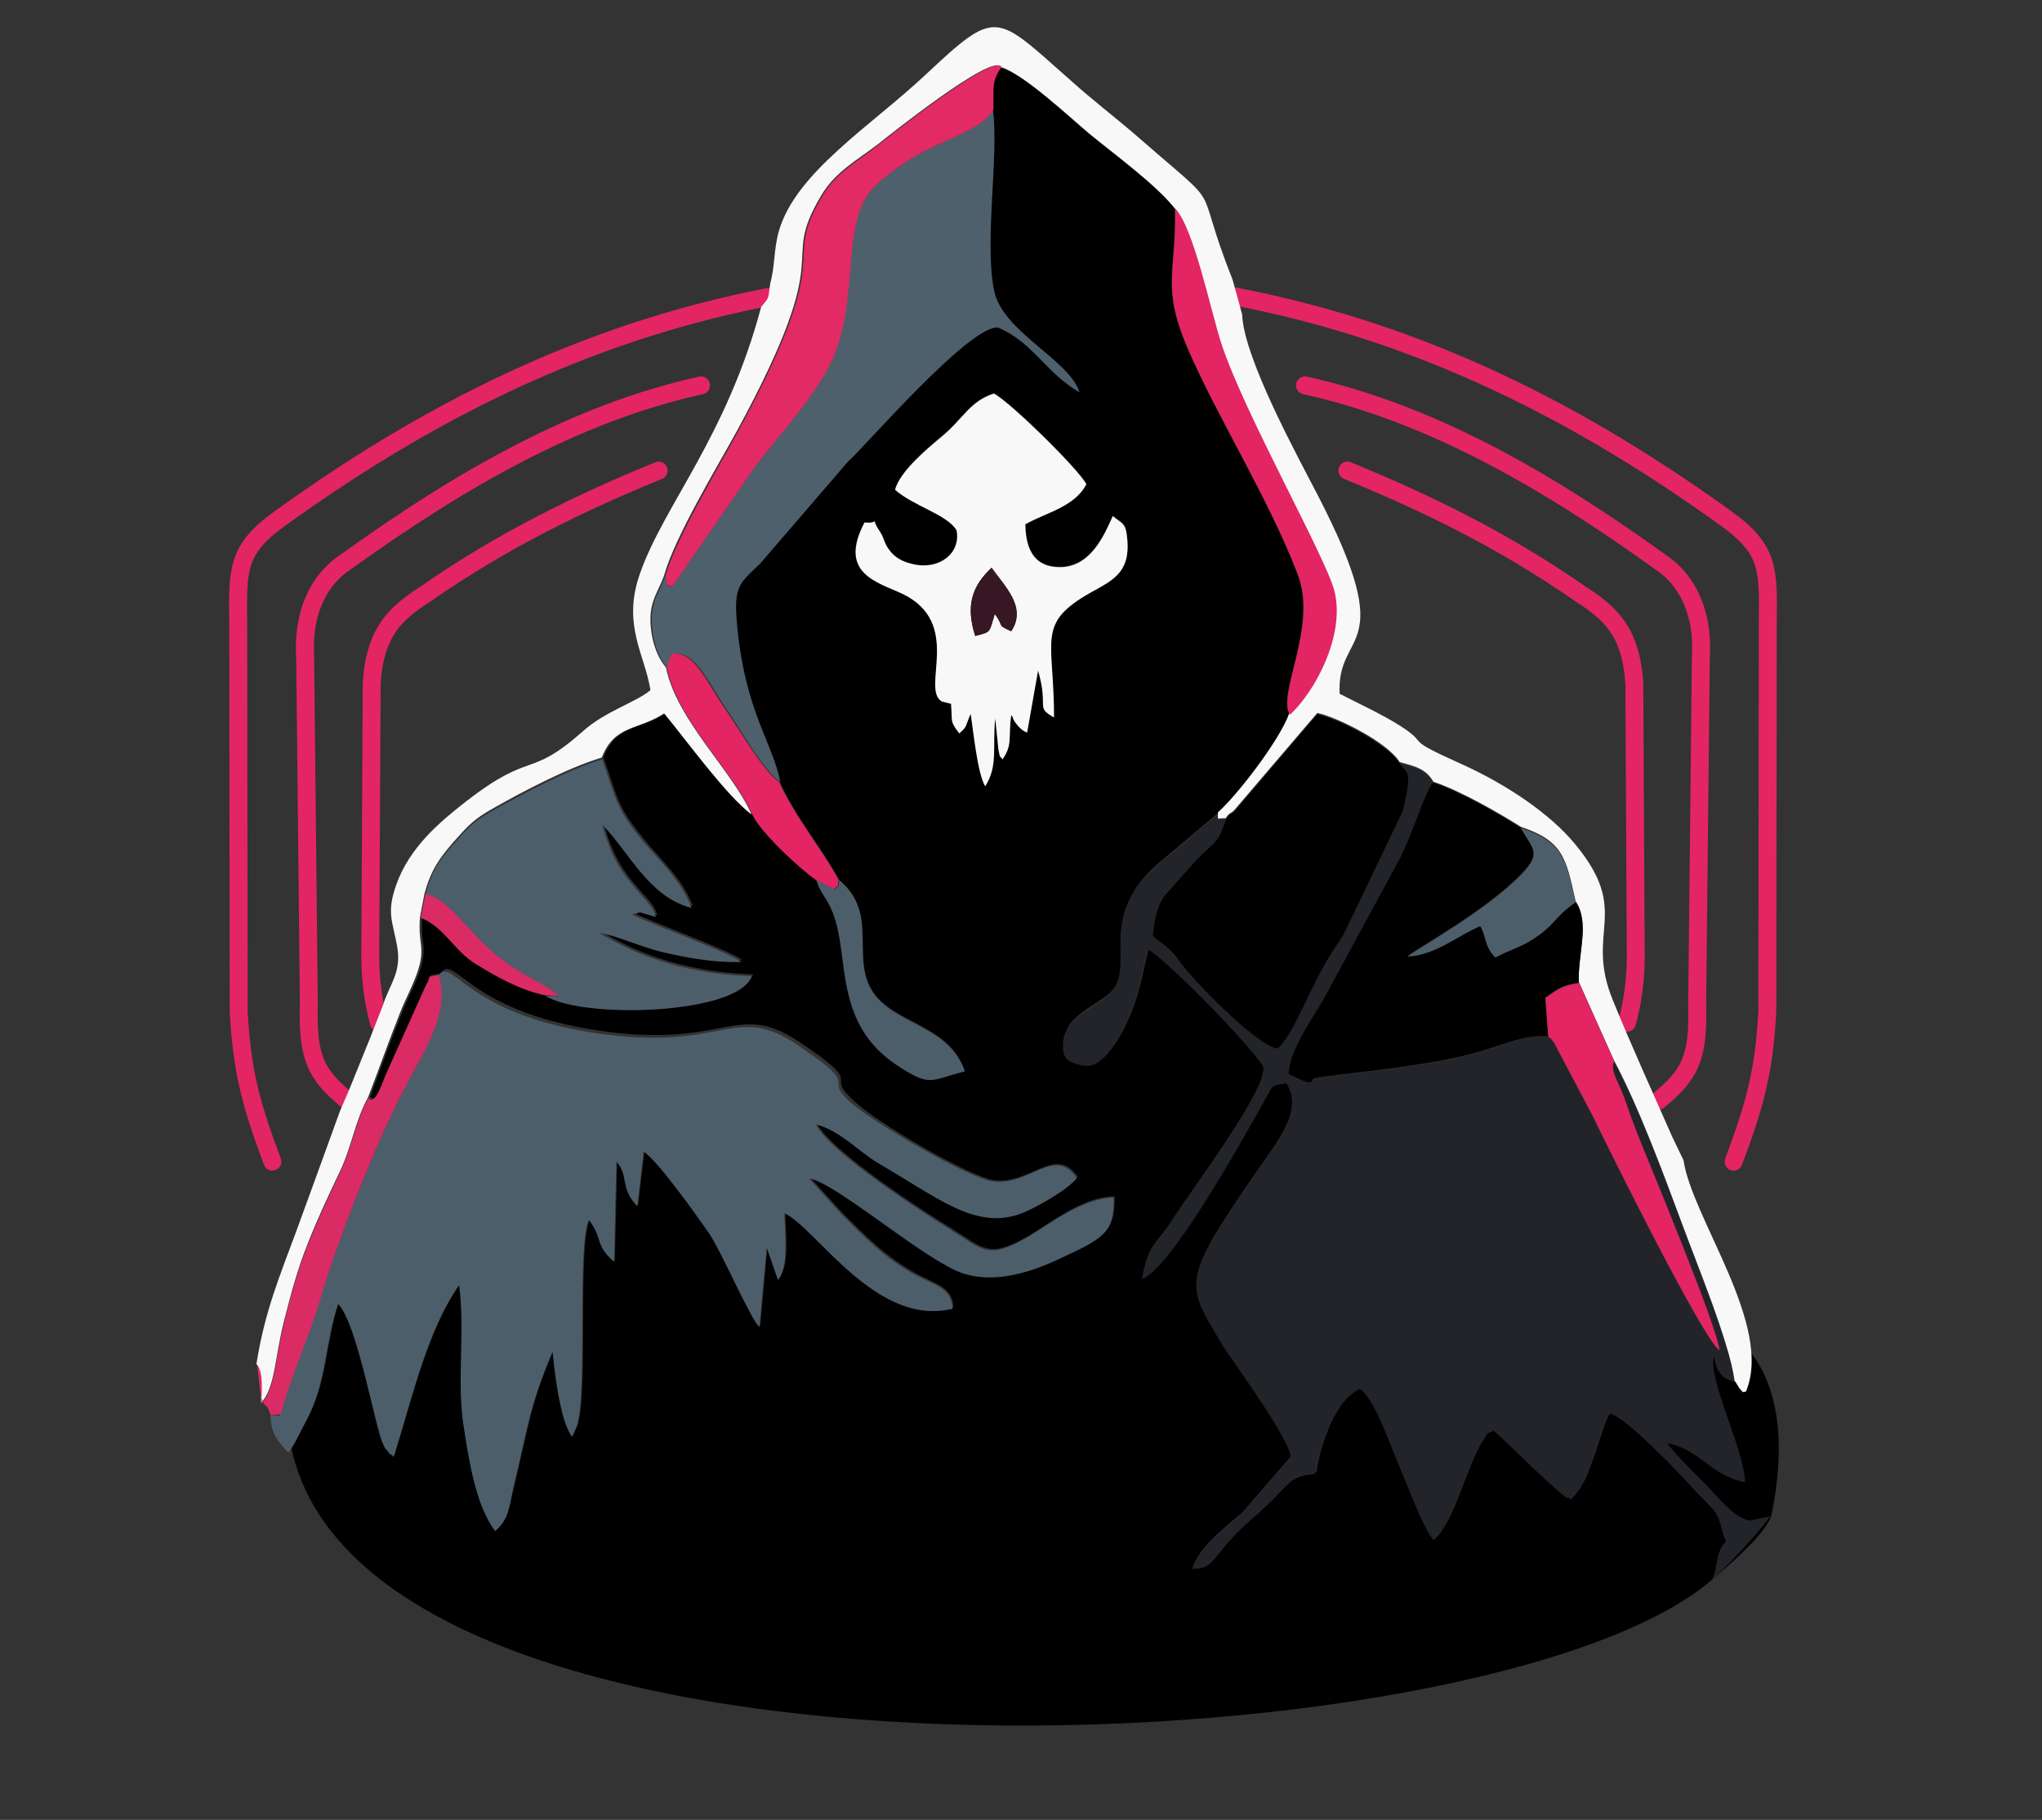
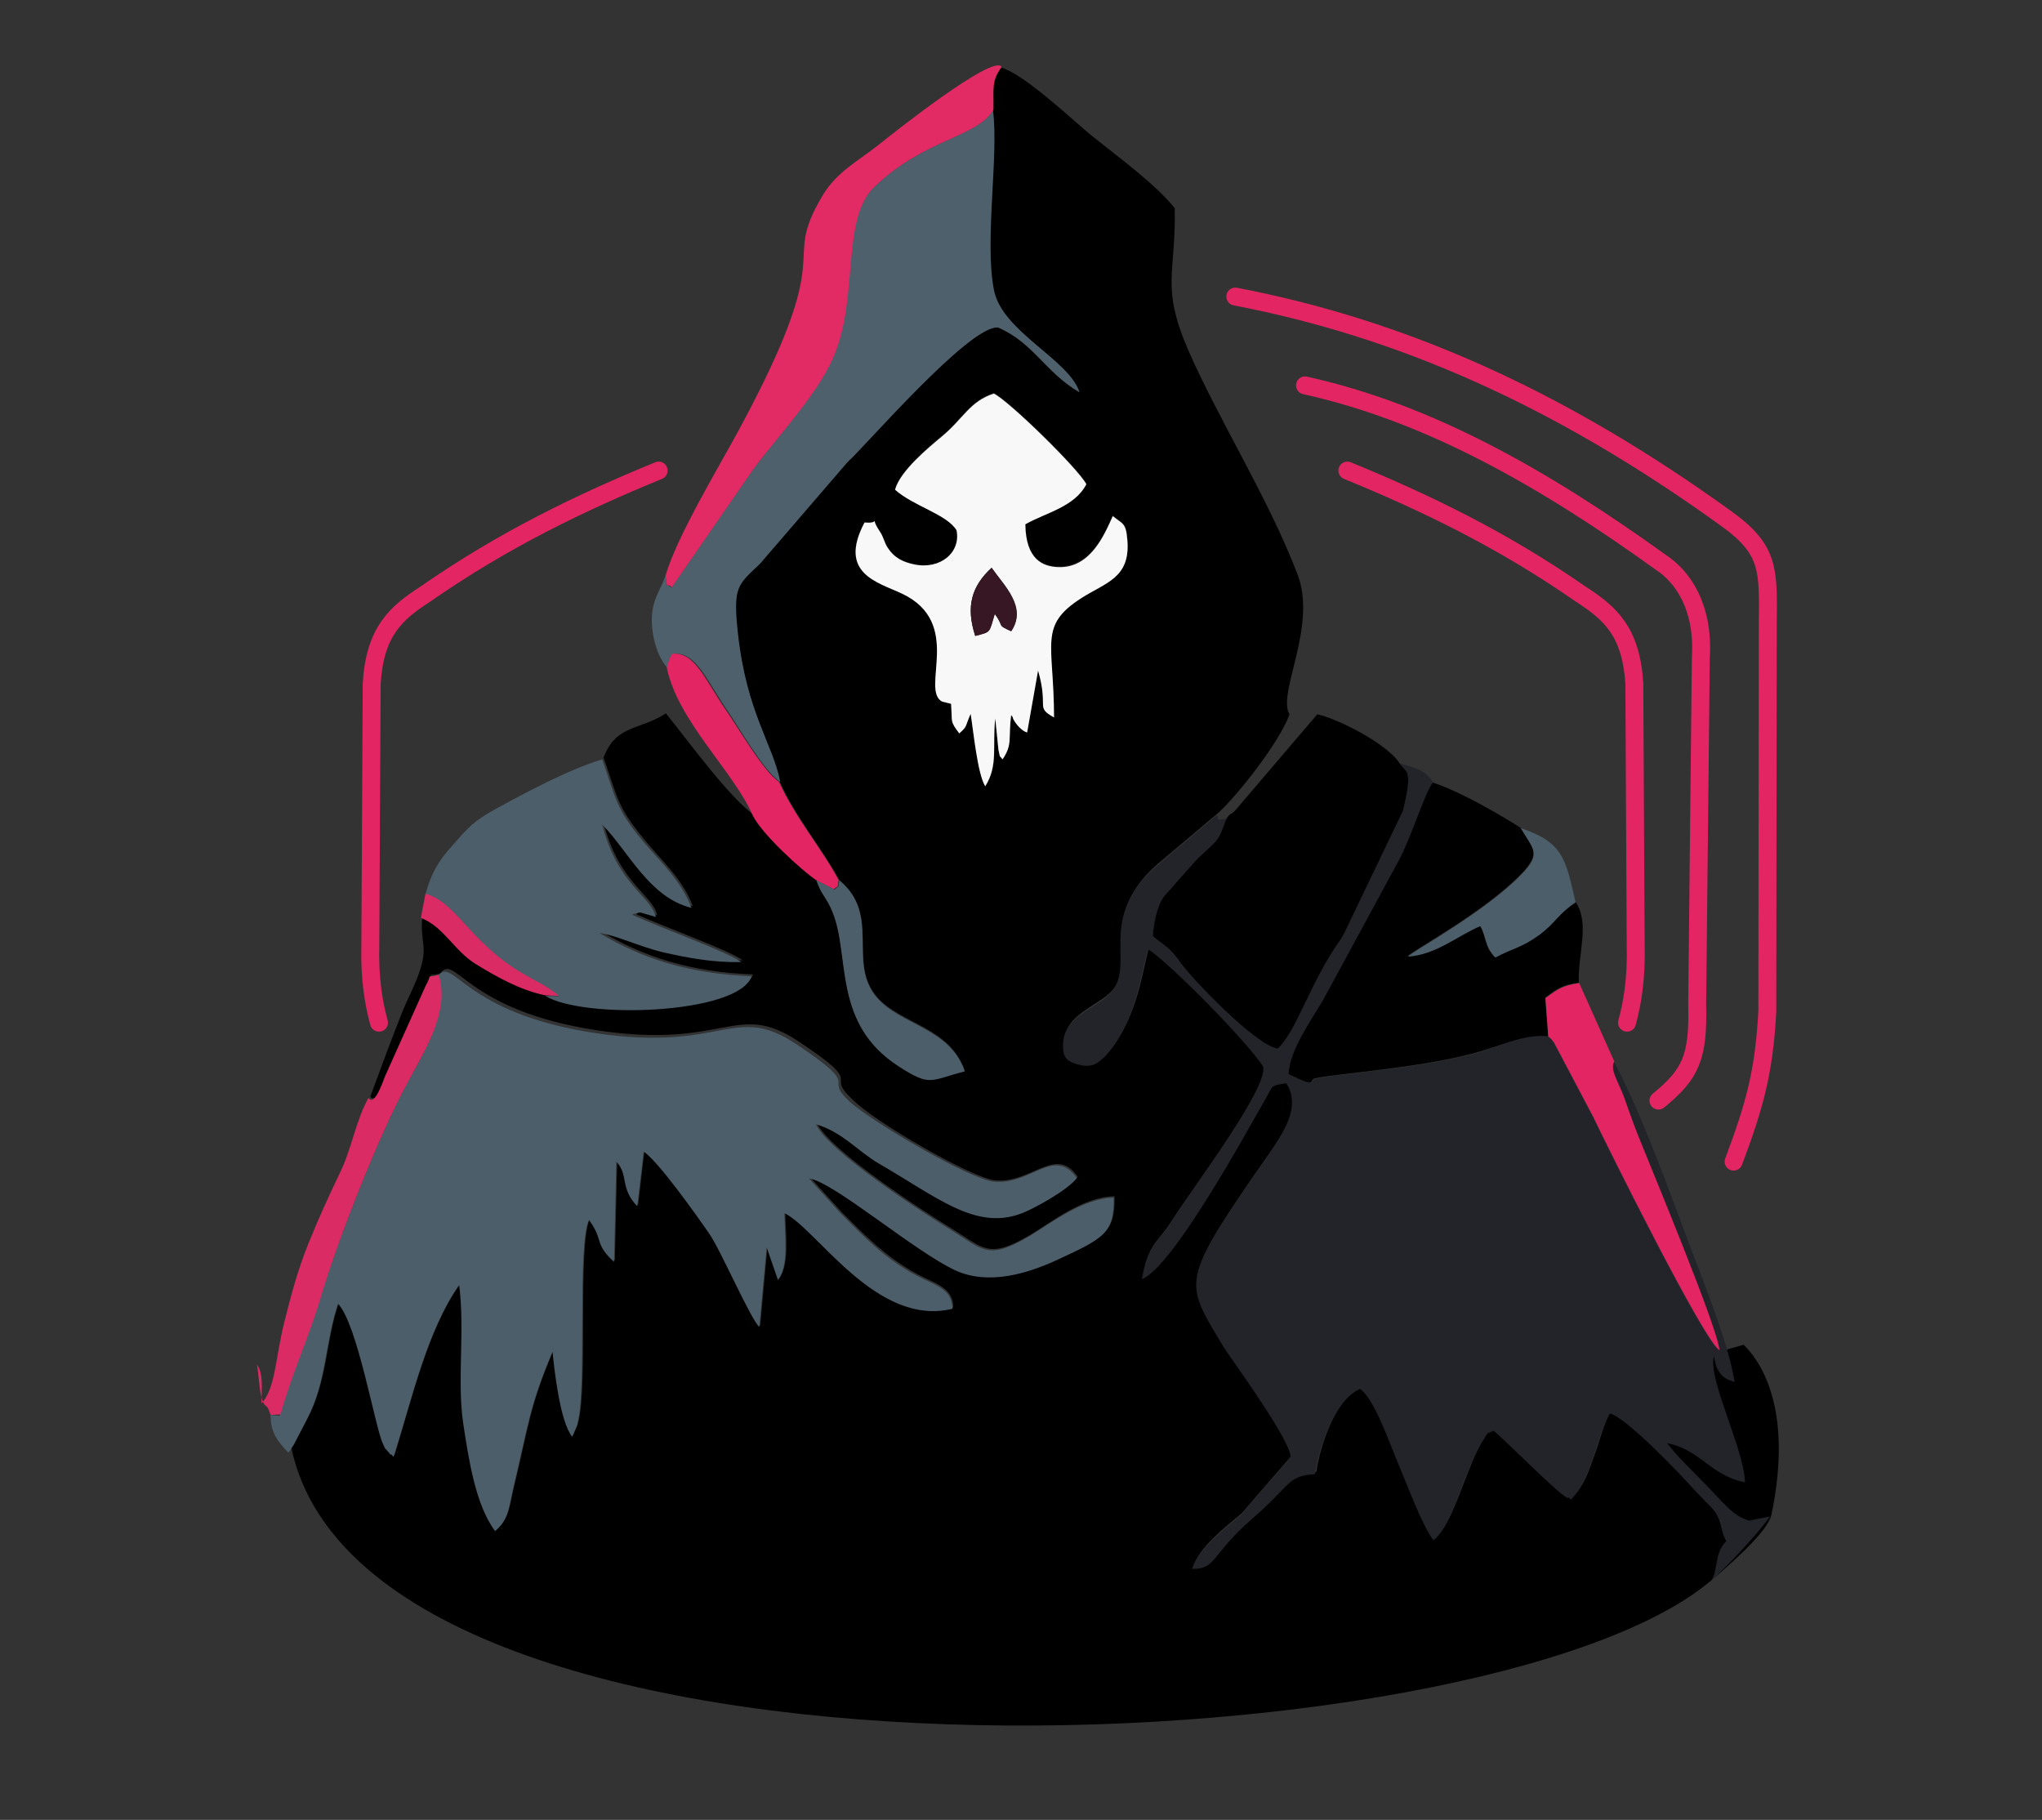
<svg xmlns="http://www.w3.org/2000/svg" version="1.1" baseProfile="tiny" id="Layer_1" x="0px" y="0px" viewBox="0 0 448.3 399.5" overflow="visible" xml:space="preserve">
  <rect x="0" y="0" width="448.3" height="399.5" fill="#333333" stroke="none" />
  <g>
    <path fill-rule="evenodd" d="M218.5,157.7c-0.6,6.1,0.7,10.3-2.2,14.9c-1.6-2.7-2.6-12.1-3.2-15.9c-1.3,2.9-0.6,2.6-2.5,4.3   c-2.1-2.8-1.5-2.3-1.8-6.5l-2-0.5c-4.7-2.6,4.8-17.3-8.8-23.7c-5.4-2.5-14.1-4.4-8.2-15.6c4,0.4,0.7-1.9,3.5,2.2   c0.6,0.9,1,2.3,1.5,3.2c1.5,2.5,3.5,3.3,5.9,3.8c5.7,1.3,10.3-2.6,9.3-7.5c-2.1-3.5-9.5-5.4-13.5-8.9c1.1-4.1,7.2-9.3,10.3-11.8   c4.7-3.9,6.1-7.7,11.4-9.4c3.5,1.8,18.5,16.5,20.3,19.9c-2.6,5-8.8,6.2-13.4,8.8c0.1,7.7,3.8,9.4,7.3,9.4c7,0.1,10.1-7.1,11.9-11.2   c2.2,1.8,2.9,1.4,3.2,5.3c0.7,8.3-4.8,9.3-10.1,12.7c-9.6,6.1-6.1,9.9-6,26.2c-4.2-2.4-1-1.9-3.5-10.3l-2.4,13.6   c-1.7-0.6-3.1-2.9-3.1-3.1c-0.1-0.4-0.3-0.5-0.4-0.7c-0.7,5.1,0.3,6.4-1.9,9.7c-0.9-1.2-0.4,0-0.9-2.1L218.5,157.7z M218.4,259.1   c8.1,0.8,13.3-7.8,18.2-0.8c-1.9,2.7-9.6,6.9-12.5,7.9c-9.9,3.5-18.2-3.6-31-11.1c-4.6-2.7-8.1-7-13.8-8.6   c3,6.2,23.6,19.5,29.5,23.1c7.3,4.5,8.2,6.9,17.5,1.4c4.5-2.7,11.5-8.3,18.4-8.4c0.1,7.9-2.1,9-12.9,13.9c-6,2.8-14.5,5.5-21.8,2.1   c-9.1-4.1-26.7-19.5-32.2-20.2l7,7.7c5,5,9.6,9.8,16.6,13.6c4.1,2.2,7.8,2.9,7.9,7.3c-16.7,4-29.7-17.5-36.9-21   c0.1,5.3,1,11.5-1.4,14.7l-2.5-7.2l-1.6,17.5c-1.9-1.6-8.5-16.9-11-20.5c-2.9-4.2-11.3-16.1-14.4-18l-1.4,12   c-3.9-4.1-1.8-6.8-4.6-9.8l-0.5,22c-4.4-4-2.2-4.6-5.5-9.2c-2.7,5.8-0.4,36.6-2.5,44.5c-0.1,0.3-0.1,0.5-0.2,0.8l-1,2.3   c-2.7-3.5-3.9-14.7-4.3-18.7c-5.2,12.3-5.3,16.1-8.6,29.8c-1.1,4.4-1,7-4,9.6c-4.3-5.7-5.8-15.7-7-23.6c-1.4-9.4,0.3-20.4-0.9-30.4   c-7.1,10.1-10.5,25.1-14.4,37.7c-0.2-0.2-0.5-0.7-0.6-0.5c-0.1,0.2-0.4-0.4-0.5-0.5c-1.1-1.4-0.4-0.1-1.2-1.8   c-1.6-3.3-5.6-26.4-9.9-30.8c-2.9,8.6-2.5,17.1-6.8,25.3l-2.9,5.6c-0.3,0.6-0.8,0.9-0.7,1.2c17.5,80.8,262.1,70.9,311.6,29   c3.9-3.3,12.5-10.7,13.3-14.5c5.1-24.4-3.2-34.5-6.1-37.3l-16.2,4.6c-2.9-3.3-9.5,10.7-12.9,10c-1.5,2.2-2.5,6.5-3.6,9.5   c-1.6,4.3-2.1,6.4-4.9,9.4c-0.2-0.1-0.5-0.6-0.6-0.4c-0.5,0.9-15.5-14.3-16.4-14.7c-2,0.8-1.2,0.4-2.4,2.2   c-3.5,5-6.7,18.9-10.8,21.8c-2.4-3-5.9-12.5-7.7-16.7c-2-4.7-5.2-14.2-8.4-16.5c-5.5,2.3-9.1,12.8-9.9,18.7   c-6.2,0.4-5.1,2.3-13.8,9.8c-9.1,7.9-7.8,11.1-13.2,11c1.4-4.5,7.1-8.7,10.6-11.7l11-12.7c0.6-3.2-13.6-22.5-14.6-24.2   c-8.4-14-9.6-14.1,6.1-37c5.5-8,11.5-14.9,7.6-21c-3.6,0.5-3,0.6-4.9,3.9c-4.4,7.7-20.2,36.6-26.8,39.1c1.3-7.7,3-7.2,6.3-12.4   c4.4-6.9,21.5-29.5,20.3-34.3c-3.6-5.5-20.1-22.3-25.2-25.7c-1.3,2.7-1.9,13.2-7.9,21.6l-1.4,1.7c-1.8,1.7-3,3-6.7,1.8   c-2-0.6-2.6-1.6-2.7-3.2c-0.4-5.7,3.6-7.3,8.7-10.8c9.3-6.4-3.3-17.4,13-30.4l12.1-10.2c4.1-3.7,13.5-15.6,15.6-21.6   c-2.8-4.5,6.1-19.2,1.8-30.6c-6.3-16.6-17.5-34.3-24.1-49.5c-6-13.9-2.6-16.7-2.9-31c-4.3-5.4-12.9-11.6-18.7-16.3   c-4.3-3.6-14.6-13.3-19.5-14.6c-2.3,3.2-1.6,4.6-1.8,9.4c1.3,10-1.9,28.6,0.2,39.4c1.7,9.1,16.5,15.3,18.8,22.5   c-7.5-4.4-10-10.8-17.8-14.2c-6.1-0.9-29.9,26.7-33.1,29.5l-19.2,22.3c-5.1,4.8-6,5-4.9,15.3c1.9,17.4,7.7,24.4,9.3,32.6   c3.5,7.8,9.4,14.8,13.1,21.6c9.2,7.7,1.7,18,8.2,25.6c5.2,6,16,6.6,19.3,16.2c-7.6,1.9-7.4,3.5-14.5-1.1   c-14.6-9.4-10.5-24.1-14.5-33.8c-1.4-3.5-2.4-3.5-3.6-7.1c-3-2.1-11.7-10-13.8-14.2c-5.5-4-14.2-16-19.2-22.2   c-5.9,3.8-10.9,2.4-13.7,9.7c3.2,9.1,3,10.7,8.8,17.8c3.6,4.5,8.6,8.8,10.8,14.8c-9.2-2.3-13.8-12.4-19.6-18.3   c3.4,13.3,10.7,15.7,11.8,20.3l-3.4-1c-0.2,0-0.5,0.1-0.6,0.1c-0.1,0-0.6,0.4-0.6,0.2c-0.1-0.2-0.5,0.1-0.6,0.2   c5.9,2.8,21.6,8.4,23.9,10.4c-6.2,0.1-11.4-0.8-16.9-2.1c-5.3-1.2-10.5-3.7-14.2-4.3c9.2,5.6,19.8,9,33.4,9.5   c-2.8,8.4-37,9.6-45.3,4.3c-5.7-1.3-10.9-4.2-15.3-6.9c-4.7-2.9-7-8.2-12-10.1c-0.5,6.1,1.4,6.4-0.7,12.4c-1.1,3.1-2.5,5.6-3.7,8.6   c-2.4,6-4.7,12.3-7,18.5c1.4,2.1,3.5-4.6,3.6-4.9l8.8-19.6c1.8-3.2-0.3-1.7,2.9-2.5c3.5-4.6,5.3,8.1,34.7,12.5   c28.1,4.2,30.3-6.7,44,2.4c15.4,10.2,5.4,6.7,11.8,12.7C191.6,246,213.1,258.5,218.4,259.1z" />
-     <path fill="none" stroke="#E32563" stroke-width="3.936" stroke-linecap="round" stroke-linejoin="round" stroke-miterlimit="2.613" d="   M169.2,65.1c-36,6.9-70.8,22-108,48.9c-9.4,6.8-9,11.3-8.9,23.1l0.1,84.9c0.7,13.1,2.7,20.5,7.4,33" />
-     <path fill="none" stroke="#E32563" stroke-width="3.936" stroke-linecap="round" stroke-linejoin="round" stroke-miterlimit="2.613" d="   M76.3,241.6c-7.1-5.8-8.8-9.5-8.5-21.2l-0.8-76c-0.7-11.2,4-17.8,8.7-20.9c25.7-18.5,51-32.9,78.2-38.9" />
    <path fill="none" stroke="#E32563" stroke-width="3.936" stroke-linecap="round" stroke-linejoin="round" stroke-miterlimit="2.613" d="   M83.2,224.5c-1.1-4-2.1-9.5-1.9-17l0.3-57.4c0.7-11.5,5.3-15.5,11.8-19.7c17.1-11.9,34.1-20.1,51.2-27.1" />
    <path fill="none" stroke="#E32563" stroke-width="3.936" stroke-linecap="round" stroke-linejoin="round" stroke-miterlimit="2.613" d="   M271.2,65.1c36,6.9,70.8,22,108,48.9c9.4,6.8,9,11.3,8.9,23.1l-0.1,84.9c-0.7,13.1-2.7,20.5-7.4,33" />
    <path fill="none" stroke="#E32563" stroke-width="3.936" stroke-linecap="round" stroke-linejoin="round" stroke-miterlimit="2.613" d="   M364.1,241.6c7.1-5.8,8.8-9.5,8.5-21.2l0.8-76c0.7-11.2-4-17.8-8.7-20.9c-25.7-18.5-51-32.9-78.2-38.9" />
    <path fill="none" stroke="#E32563" stroke-width="3.936" stroke-linecap="round" stroke-linejoin="round" stroke-miterlimit="2.613" d="   M357.2,224.5c1.1-4,2.1-9.5,1.9-17l-0.3-57.4c-0.7-11.5-5.3-15.5-11.8-19.7c-17.1-11.9-34.1-20.1-51.2-27.1" />
    <path fill-rule="evenodd" fill="#211B1F" d="M222.4,157.6c-0.1-0.4-0.3-0.5-0.4-0.7c-0.7,5.1,0.3,6.4-1.9,9.7   c-0.9-1.2-0.4,0-0.9-2.1l-0.7-6.9c-0.6,6.1,0.7,10.3-2.2,14.9c-1.6-2.7-2.6-12.1-3.2-15.9c-1.3,2.9-0.6,2.6-2.5,4.3   c-2.1-2.8-1.5-2.3-1.8-6.5l-2-0.5c-4.7-2.6,4.8-17.3-8.8-23.7c-5.4-2.5-14.1-4.4-8.2-15.6c4,0.4,0.7-1.9,3.5,2.2   c0.6,0.9,1,2.3,1.5,3.2c1.5,2.5,3.5,3.3,5.9,3.8c5.7,1.3,10.3-2.6,9.3-7.5c-2.1-3.5-9.5-5.4-13.5-8.9c1.1-4.1,7.2-9.3,10.3-11.8   c4.7-3.9,6.1-7.7,11.4-9.4c3.5,1.8,18.5,16.5,20.3,19.9c-2.6,5-8.8,6.2-13.4,8.8c0.1,7.7,3.8,9.4,7.3,9.4c7,0.1,10.1-7.1,11.9-11.2   c2.2,1.8,2.9,1.4,3.2,5.3c0.7,8.3-4.8,9.3-10.1,12.7c-9.6,6.1-6.1,9.9-6,26.2c-4.2-2.4-1-1.9-3.5-10.3l-2.4,13.6   C223.8,160.2,222.5,157.9,222.4,157.6" />
    <path fill-rule="evenodd" fill="#222429" d="M269.2,179.8c-1.9,5.3-1.6,4.2-6.4,8.8l-4.8,5.4c-1,1.3-1.8,1.9-2.6,3   c-1.2,1.7-2.1,5.2-2.3,8.5c2.9,2.4,3.7,2.4,6.2,6c2.2,3.1,16.2,17.9,21.2,18.7c4.1-3.7,7.3-14.8,13.5-23.5c0.5-0.7,0.6-0.9,1.1-1.8   l12.9-26.9c2.3-9.5,0.7-8.2-0.7-10.4c3.8,1,5.8,1.6,7.4,4.3c-1.7,1.9-4.5,11.3-7.4,16.9l-16.6,30.6c-2.6,4.5-7.5,11.2-7.7,16.5   c6.7,3.3,4.2,1.3,5.8,0.9c3.4-0.9,25.2-2.4,36.9-6.1c4.8-1.5,9.3-3.7,14.1-3.2c0.7,0.6,0.4,0.2,1.3,1.4l8.5,16.1   c3.5,7.3,24.3,49.2,27.8,51.4c-0.5-5.2-14.7-39.2-17.9-47.2c-1.1-2.8-2.2-5.9-3-8.2c-1.4-3.8-3.2-6.1-2.2-8   c5.3,9.9,10.6,24.1,14.9,35.7c3.6,9.8,10.4,26,11.6,34.7c-1.5-0.6-3.9-1-4.5-5.7c-1.5,4.8,6.6,20.3,6.8,27.7   c-7.6-1.5-9.8-7.2-17.1-8.6c2.2,2.9,5.1,5.6,8,8.6c3.9,3.9,6.3,7.4,10,8.4l4.6-0.9c0,0-4.1,5.8-13.3,14.5c2.1-2,0.8-6.3,3.7-9.1   c-1.6-2.7-0.7-4.9-3.6-7.7l-3.3-3.4c-2.9-3.3-15.3-16.3-18.7-16.9c-1.5,2.2-2.5,6.5-3.6,9.5c-1.6,4.3-2.1,6.4-4.9,9.4   c-0.2-0.1-0.5-0.6-0.6-0.4c-0.5,0.9-15.5-14.3-16.4-14.7c-2,0.8-1.2,0.4-2.4,2.2c-3.5,5-6.7,18.9-10.8,21.8   c-2.4-3-5.9-12.5-7.7-16.7c-2-4.7-5.2-14.2-8.4-16.5c-5.5,2.3-9.1,12.8-9.9,18.7c-6.2,0.4-5.1,2.3-13.8,9.8   c-9.1,7.9-7.8,11.1-13.2,11c1.4-4.5,7.1-8.7,10.6-11.7l11-12.7c0.6-3.2-13.6-22.5-14.6-24.2c-8.4-14-9.6-14.1,6.1-37   c5.5-8,11.5-14.9,7.6-21c-3.6,0.5-3,0.6-4.9,3.9c-4.4,7.7-20.2,36.6-26.8,39.1c1.3-7.7,3-7.2,6.3-12.4c4.4-6.9,21.5-29.5,20.3-34.3   c-3.6-5.5-20.1-22.3-25.2-25.7c-1.3,2.7-1.9,13.2-7.9,21.6l-1.4,1.7c-1.8,1.7-3,3-6.7,1.8c-2-0.6-2.6-1.6-2.7-3.2   c-0.4-5.7,3.6-7.3,8.7-10.8c9.3-6.4-3.3-17.4,13-30.4l12.1-10.2C267.5,180.4,267.1,179.8,269.2,179.8" />
    <path fill-rule="evenodd" fill="#4D5E6B" d="M59.4,310.6c0,4.1,1.7,5.9,3.9,8.3c0.4-0.5,0.4-0.5,1.2-1.8l2.9-5.6   c4.3-8.2,3.9-16.7,6.8-25.3c4.3,4.4,8.2,27.5,9.9,30.8c0.8,1.7,0.1,0.4,1.2,1.8c0.1,0.1,0.5,0.7,0.5,0.5c0.1-0.2,0.4,0.4,0.6,0.5   c4-12.6,7.3-27.7,14.4-37.7c1.3,10-0.5,21,0.9,30.4c1.2,7.9,2.7,17.9,7,23.6c3-2.5,3-5.2,4-9.6c3.3-13.7,3.4-17.5,8.6-29.8   c0.4,4,1.6,15.2,4.3,18.7l1-2.3c0.1-0.3,0.2-0.5,0.2-0.8c2.1-7.9-0.2-38.8,2.5-44.5c3.3,4.5,1.1,5.2,5.5,9.2l0.5-22   c2.8,3,0.7,5.7,4.6,9.8l1.4-12c3.1,2,11.5,13.8,14.4,18c2.5,3.6,9.1,18.8,11,20.5l1.6-17.5l2.5,7.2c2.4-3.2,1.5-9.4,1.4-14.7   c7.2,3.5,20.2,25.1,36.9,21c-0.1-4.5-3.8-5.1-7.9-7.3c-7-3.7-11.6-8.6-16.6-13.6l-7-7.7c5.4,0.7,23.1,16,32.2,20.2   c7.3,3.3,15.8,0.6,21.8-2.1c10.8-5,13-6,12.9-13.9c-6.9,0.2-13.9,5.7-18.4,8.4c-9.3,5.5-10.2,3.1-17.5-1.4   c-5.8-3.6-26.5-16.9-29.5-23.1c5.7,1.6,9.2,5.9,13.8,8.6c12.8,7.4,21.1,14.6,31,11.1c2.9-1,10.6-5.3,12.5-7.9   c-5-7-10.1,1.6-18.2,0.8c-5.3-0.5-26.7-13.1-31.6-17.5c-6.4-5.9,3.5-2.5-11.8-12.7c-13.7-9.1-15.8,1.8-44-2.4   c-29.4-4.4-31.2-17.1-34.7-12.5c2.6,8.2-3.2,17-7,24c-6,11.2-15.2,34.5-19,47.2c-2.4,8.1-6.5,16.7-8.7,25.3L59.4,310.6z" />
-     <path fill-rule="evenodd" fill="#F8F8F8" d="M169.1,62.2c-0.5,3.5-0.1,2.9-2,5.2c-7.6,28.5-21.3,43.4-26.6,58.5   c-4,11.3,1.1,17.8,2.3,25.6c-3.2,2.7-9.9,4.6-14.8,9c-12.1,10.7-11,4-25.9,15.6c-5.5,4.3-12.2,9.9-15.1,18.1   c-2.2,6.2-0.8,8,0.2,13.6c1,5.7-1.7,8.3-3.1,12.8l-2.7,6.9l-4.7,11.6l-2.1,4.9c-3.3,9.1-6.3,17.4-9.6,26.4   c-3.5,9.5-6.9,17.5-8.7,29c1.5,2.1,1,5.5,1,8.6c3.1-3.4,3-9.7,5-17.8c1.5-5.9,3-11.6,5.3-17.3c2.3-5.8,4.2-9.8,7-15.7   c2.5-5.1,3.4-11.3,6.2-16.3c2.4-6.2,4.6-12.5,7-18.5c1.2-3.1,2.6-5.5,3.7-8.6c2.1-5.9,0.2-6.3,0.7-12.4l1-5.3   c1.5-5.3,3.3-7.7,6.3-11.2c3.4-3.8,4.5-5.1,9.2-7.7c6-3.4,15.8-8.6,23.4-10.9c2.9-7.3,7.9-5.9,13.7-9.7   c5.1,6.2,13.8,18.2,19.2,22.2c-4.1-9.5-16.4-20.6-18.8-32.3c-2-2.3-3.3-6.1-3.4-10.2c-0.1-4.6,1.8-6.5,3-10   c2.4-8.6,11.9-24.2,16.1-31.9c22.6-41.7,8.7-35.2,18.4-51.5c3.1-5.2,7.8-7.7,12.4-11.2c2.1-1.7,25.2-20.1,26.9-17   c4.9,1.3,15.2,11,19.5,14.6c5.7,4.7,14.4,11,18.7,16.3c4,4,7.8,22.4,10.1,29.5c5,15.4,23.2,47.4,24.9,54.6c2.3,9.8-4.3,22-9.8,27   c-2.2,6-11.5,18-15.6,21.6c0,1.9-0.4,1.3,1.7,1.3c0.9-1.4,0.9-0.8,1.9-1.8l18.2-21.3c4.3,0.9,15.4,6.4,18.1,10.8   c3.8,1,5.8,1.6,7.4,4.3c6,2,14.8,7.1,19.2,9.9c9.2,3.1,9.9,6.7,12,16.3c3.2,4.7,0.5,11.2,0.7,17.7l7.7,17.2   c5.3,9.9,10.6,24.1,14.9,35.7c3.6,9.8,10.4,26,11.6,34.7c0.3,0.3,1,1.6,1.1,1.7c1.6,1.5-0.3,0.7,1.4,0.7   c6.1-14.5-11.8-38-13.7-50.8l-2.5-5.2c-4.3-9.8-8.8-19.6-13-29.9c-6.3-15.3,4.2-19.2-8.3-34.3c-5.5-6.7-15.2-13.2-25-17.6   c-13.4-6-6.6-4-13.3-8.3c-3.9-2.5-9.5-5.1-13.4-7.1c-0.7-14.5,13.4-8.4-4.8-43.6c-4.3-8.3-16.3-30.2-16.6-39.7l-2.1-7.6   c-9.3-23.5-0.6-13.7-21.2-31.7c-5-4.3-9.4-7.6-14.4-12.1C218.4,3,219,1.6,203.1,16.5C191,27.8,174.7,37.9,171,50.7   C169.8,55,170.2,58.2,169.1,62.2" />
    <path fill-rule="evenodd" fill="#4E606C" d="M146.1,126.4c-1.2,3.4-3.1,5.4-3,10c0.1,4.1,1.4,7.9,3.4,10.2c0.4-2,0.5-2,1.4-3.1   c5-0.4,7.2,5.8,11.9,12.6c2.4,3.5,8.2,13.6,11.5,15.5c-1.6-8.2-7.4-15.2-9.3-32.6c-1.1-10.3-0.1-10.5,4.9-15.3l19.2-22.3   c3.3-2.8,27-30.4,33.1-29.5c7.8,3.4,10.3,9.8,17.8,14.2c-2.3-7.2-17.1-13.3-18.8-22.5c-2.1-10.8,1.1-29.5-0.2-39.4   c-3.7,6.1-15,6.1-26.2,17c-7.1,6.9-3.5,23.1-8.4,36c-3.1,8.3-11.6,17.3-17.9,25.6l-18.1,26.2C146,127.7,146.7,130.1,146.1,126.4" />
    <path fill-rule="evenodd" d="M269.2,179.8c-1.9,5.3-1.6,4.2-6.4,8.8l-4.8,5.4c-1,1.3-1.8,1.9-2.6,3c-1.2,1.7-2.1,5.2-2.3,8.5   c2.9,2.4,3.7,2.4,6.2,6c2.2,3.1,16.2,17.9,21.2,18.7c4.1-3.7,7.3-14.8,13.5-23.5c0.5-0.7,0.6-0.9,1.1-1.8l12.9-26.9   c2.3-9.5,0.7-8.2-0.7-10.4c-2.8-4.4-13.8-9.9-18.1-10.8L271.1,178C270.1,179,270.1,178.4,269.2,179.8" />
    <path fill-rule="evenodd" d="M339.9,227.5l-0.7-8.5c2.8-2.1,3.6-2.7,7.4-3.3c-0.2-6.4,2.5-13-0.7-17.7c-3.9,2.6-4.3,4.4-8,7.1   c-4,2.9-5.8,2.9-9.7,5c-2.4-2.4-1.9-4.6-3.3-6.9c-5,2.1-9.7,6.3-15.9,6.7c1.4-1.4,17-9.8,25-18.1c4.4-4.6,2.6-5.4-0.2-10.1   c-4.4-2.8-13.1-7.9-19.2-9.9c-1.7,1.9-4.5,11.3-7.4,16.9l-16.6,30.6c-2.6,4.5-7.5,11.2-7.7,16.5c6.7,3.3,4.2,1.3,5.8,0.9   c3.4-0.9,25.2-2.4,36.9-6.1C330.6,229.1,335.1,227,339.9,227.5" />
    <path fill-rule="evenodd" fill="#F8F8F8" d="M196.5,107.5c4,3.6,11.4,5.4,13.5,8.9c1,4.9-3.6,8.7-9.3,7.5c-2.4-0.5-4.4-1.4-5.9-3.8   c-0.6-0.9-0.9-2.3-1.5-3.2c-2.8-4.2,0.5-1.8-3.5-2.2c-5.9,11.2,2.9,13.1,8.2,15.6c13.6,6.4,4,21,8.8,23.7l2,0.5   c0.3,4.2-0.3,3.7,1.8,6.5c1.9-1.7,1.2-1.4,2.5-4.3c0.6,3.8,1.5,13.2,3.2,15.9c2.9-4.6,1.5-8.7,2.2-14.9l0.7,6.9   c0.5,2.1,0,0.9,0.9,2.1c2.3-3.4,1.2-4.6,1.9-9.7c0.2,0.2,0.3,0.3,0.4,0.7c0,0.2,1.4,2.6,3.1,3.1l2.4-13.6c2.4,8.4-0.7,7.9,3.5,10.3   c0-16.4-3.5-20.1,6-26.2c5.3-3.4,10.8-4.4,10.1-12.7c-0.3-3.9-1-3.5-3.2-5.3c-1.9,4.2-4.9,11.4-11.9,11.2c-3.5-0.1-7.2-1.7-7.3-9.4   c4.6-2.6,10.8-3.8,13.4-8.8c-1.8-3.4-16.8-18.1-20.3-19.9c-5.3,1.7-6.7,5.5-11.4,9.4C203.8,98.3,197.6,103.4,196.5,107.5    M214.1,139.6c-2.1-6.5-0.8-10.9,3.6-15c2.8,4,7.9,8.7,4.3,13.9c-3.3-1.5-1.4-0.7-3.6-3.8C217.1,139,217.7,138.7,214.1,139.6z" />
    <path fill-rule="evenodd" fill="#4D5E6B" d="M93.4,196.3c6.8,1.7,9.8,10.7,21.2,17.4c3.2,1.9,5.5,2.7,8.1,5l-3-0.1   c8.3,5.2,42.5,4.1,45.3-4.3c-13.6-0.5-24.2-3.9-33.4-9.5c3.7,0.5,9,3.1,14.2,4.3c5.4,1.2,10.6,2.2,16.9,2.1   c-2.3-2-17.9-7.6-23.9-10.4c0.2-0.1,0.6-0.4,0.6-0.2c0.1,0.2,0.5-0.2,0.6-0.2c0.1,0,0.5-0.1,0.6-0.1l3.4,1   c-1.1-4.6-8.4-7-11.8-20.3c5.8,5.9,10.3,16,19.6,18.3c-2.2-6-7.1-10.4-10.8-14.8c-5.8-7.1-5.6-8.7-8.8-17.8   c-7.6,2.3-17.4,7.6-23.4,10.9c-4.7,2.6-5.9,3.9-9.2,7.7C96.6,188.6,94.9,191,93.4,196.3" />
    <path fill-rule="evenodd" fill="#E22A65" d="M146.1,126.4c0.6,3.7-0.1,1.2,1.4,2.5l18.1-26.2c6.3-8.3,14.8-17.2,17.9-25.6   c4.9-12.9,1.3-29.1,8.4-36c11.2-10.8,22.5-10.8,26.2-17c0.1-4.8-0.5-6.2,1.8-9.4c-1.7-3.1-24.8,15.3-26.9,17   c-4.5,3.6-9.3,6-12.4,11.2c-9.7,16.3,4.2,9.7-18.4,51.5C158,102.2,148.5,117.9,146.1,126.4" />
-     <path fill-rule="evenodd" fill="#E32563" d="M283.2,156.9c5.5-5.1,12.1-17.3,9.8-27c-1.7-7.2-19.9-39.2-24.9-54.6   c-2.3-7.1-6.1-25.5-10.1-29.5c0.3,14.3-3.1,17.2,2.9,31c6.6,15.2,17.8,32.9,24.1,49.5C289.3,137.7,280.3,152.4,283.2,156.9" />
    <path fill-rule="evenodd" fill="#E32563" d="M339.9,227.5c0.7,0.6,0.4,0.2,1.3,1.4l8.5,16.1c3.5,7.3,24.3,49.2,27.8,51.4   c-0.5-5.2-14.7-39.2-17.9-47.2c-1.1-2.8-2.2-5.9-3-8.2c-1.4-3.8-3.2-6.1-2.2-8l-7.7-17.2c-3.8,0.6-4.6,1.3-7.4,3.3L339.9,227.5z" />
    <path fill-rule="evenodd" fill="#DB2B64" d="M80.9,241c-2.8,5-3.7,11.2-6.2,16.3c-2.8,5.9-4.7,10-7,15.7   c-2.3,5.7-3.8,11.3-5.3,17.3c-2,8.1-1.9,14.4-5,17.8c0-3.1,0.5-6.5-1-8.6c0.4,2.2,0.5,5.1,0.9,6.8c0.9,3.6,1,0.9,2.1,4.3l2.2-0.1   c2.3-8.5,6.3-17.2,8.7-25.3c3.7-12.7,12.9-36,19-47.2c3.7-7,9.6-15.8,7-24c-3.2,0.9-1.1-0.7-2.9,2.5l-8.8,19.6   C84.4,236.4,82.3,243.2,80.9,241" />
    <path fill-rule="evenodd" fill="#E32563" d="M146.4,146.6c2.4,11.7,14.7,22.8,18.8,32.3c2.1,4.3,10.8,12.1,13.8,14.2l4,2.1   c1.6-1.3,0.6,0,1.1-2c-3.6-6.8-9.6-13.8-13.1-21.6c-3.2-1.9-9.1-12.1-11.5-15.5c-4.7-6.8-6.9-13-11.9-12.6   C146.9,144.7,146.9,144.7,146.4,146.6" />
    <path fill-rule="evenodd" fill="#4D5E6B" d="M184.3,193.3c-0.5,2,0.5,0.6-1.1,2l-4-2.1c1.2,3.5,2.2,3.6,3.6,7.1   c3.9,9.7-0.1,24.4,14.5,33.8c7.1,4.6,6.9,3,14.5,1.1c-3.3-9.6-14.1-10.1-19.3-16.2C185.9,211.3,193.5,201,184.3,193.3" />
    <path fill-rule="evenodd" fill="#4D5E6B" d="M345.9,198.1c-2.2-9.7-2.8-13.2-12-16.3c2.7,4.7,4.6,5.5,0.2,10.1   c-8,8.3-23.6,16.7-25,18.1c6.2-0.4,10.9-4.6,15.9-6.7c1.4,2.3,0.9,4.5,3.3,6.9c3.9-2.1,5.7-2.1,9.7-5   C341.7,202.4,342,200.7,345.9,198.1" />
    <path fill-rule="evenodd" fill="#DB2B64" d="M92.4,201.5c5,1.9,7.3,7.2,12,10.1c4.4,2.7,9.6,5.7,15.3,6.9l3,0.1   c-2.6-2.2-4.9-3.1-8.1-5c-11.4-6.7-14.5-15.7-21.2-17.4L92.4,201.5z" />
    <path fill-rule="evenodd" fill="#361723" d="M214.1,139.6c3.6-1,3-0.6,4.3-4.8c2.2,3,0.3,2.3,3.6,3.8c3.5-5.2-1.6-9.9-4.3-13.9   C213.3,128.7,212,133.1,214.1,139.6" />
  </g>
</svg>